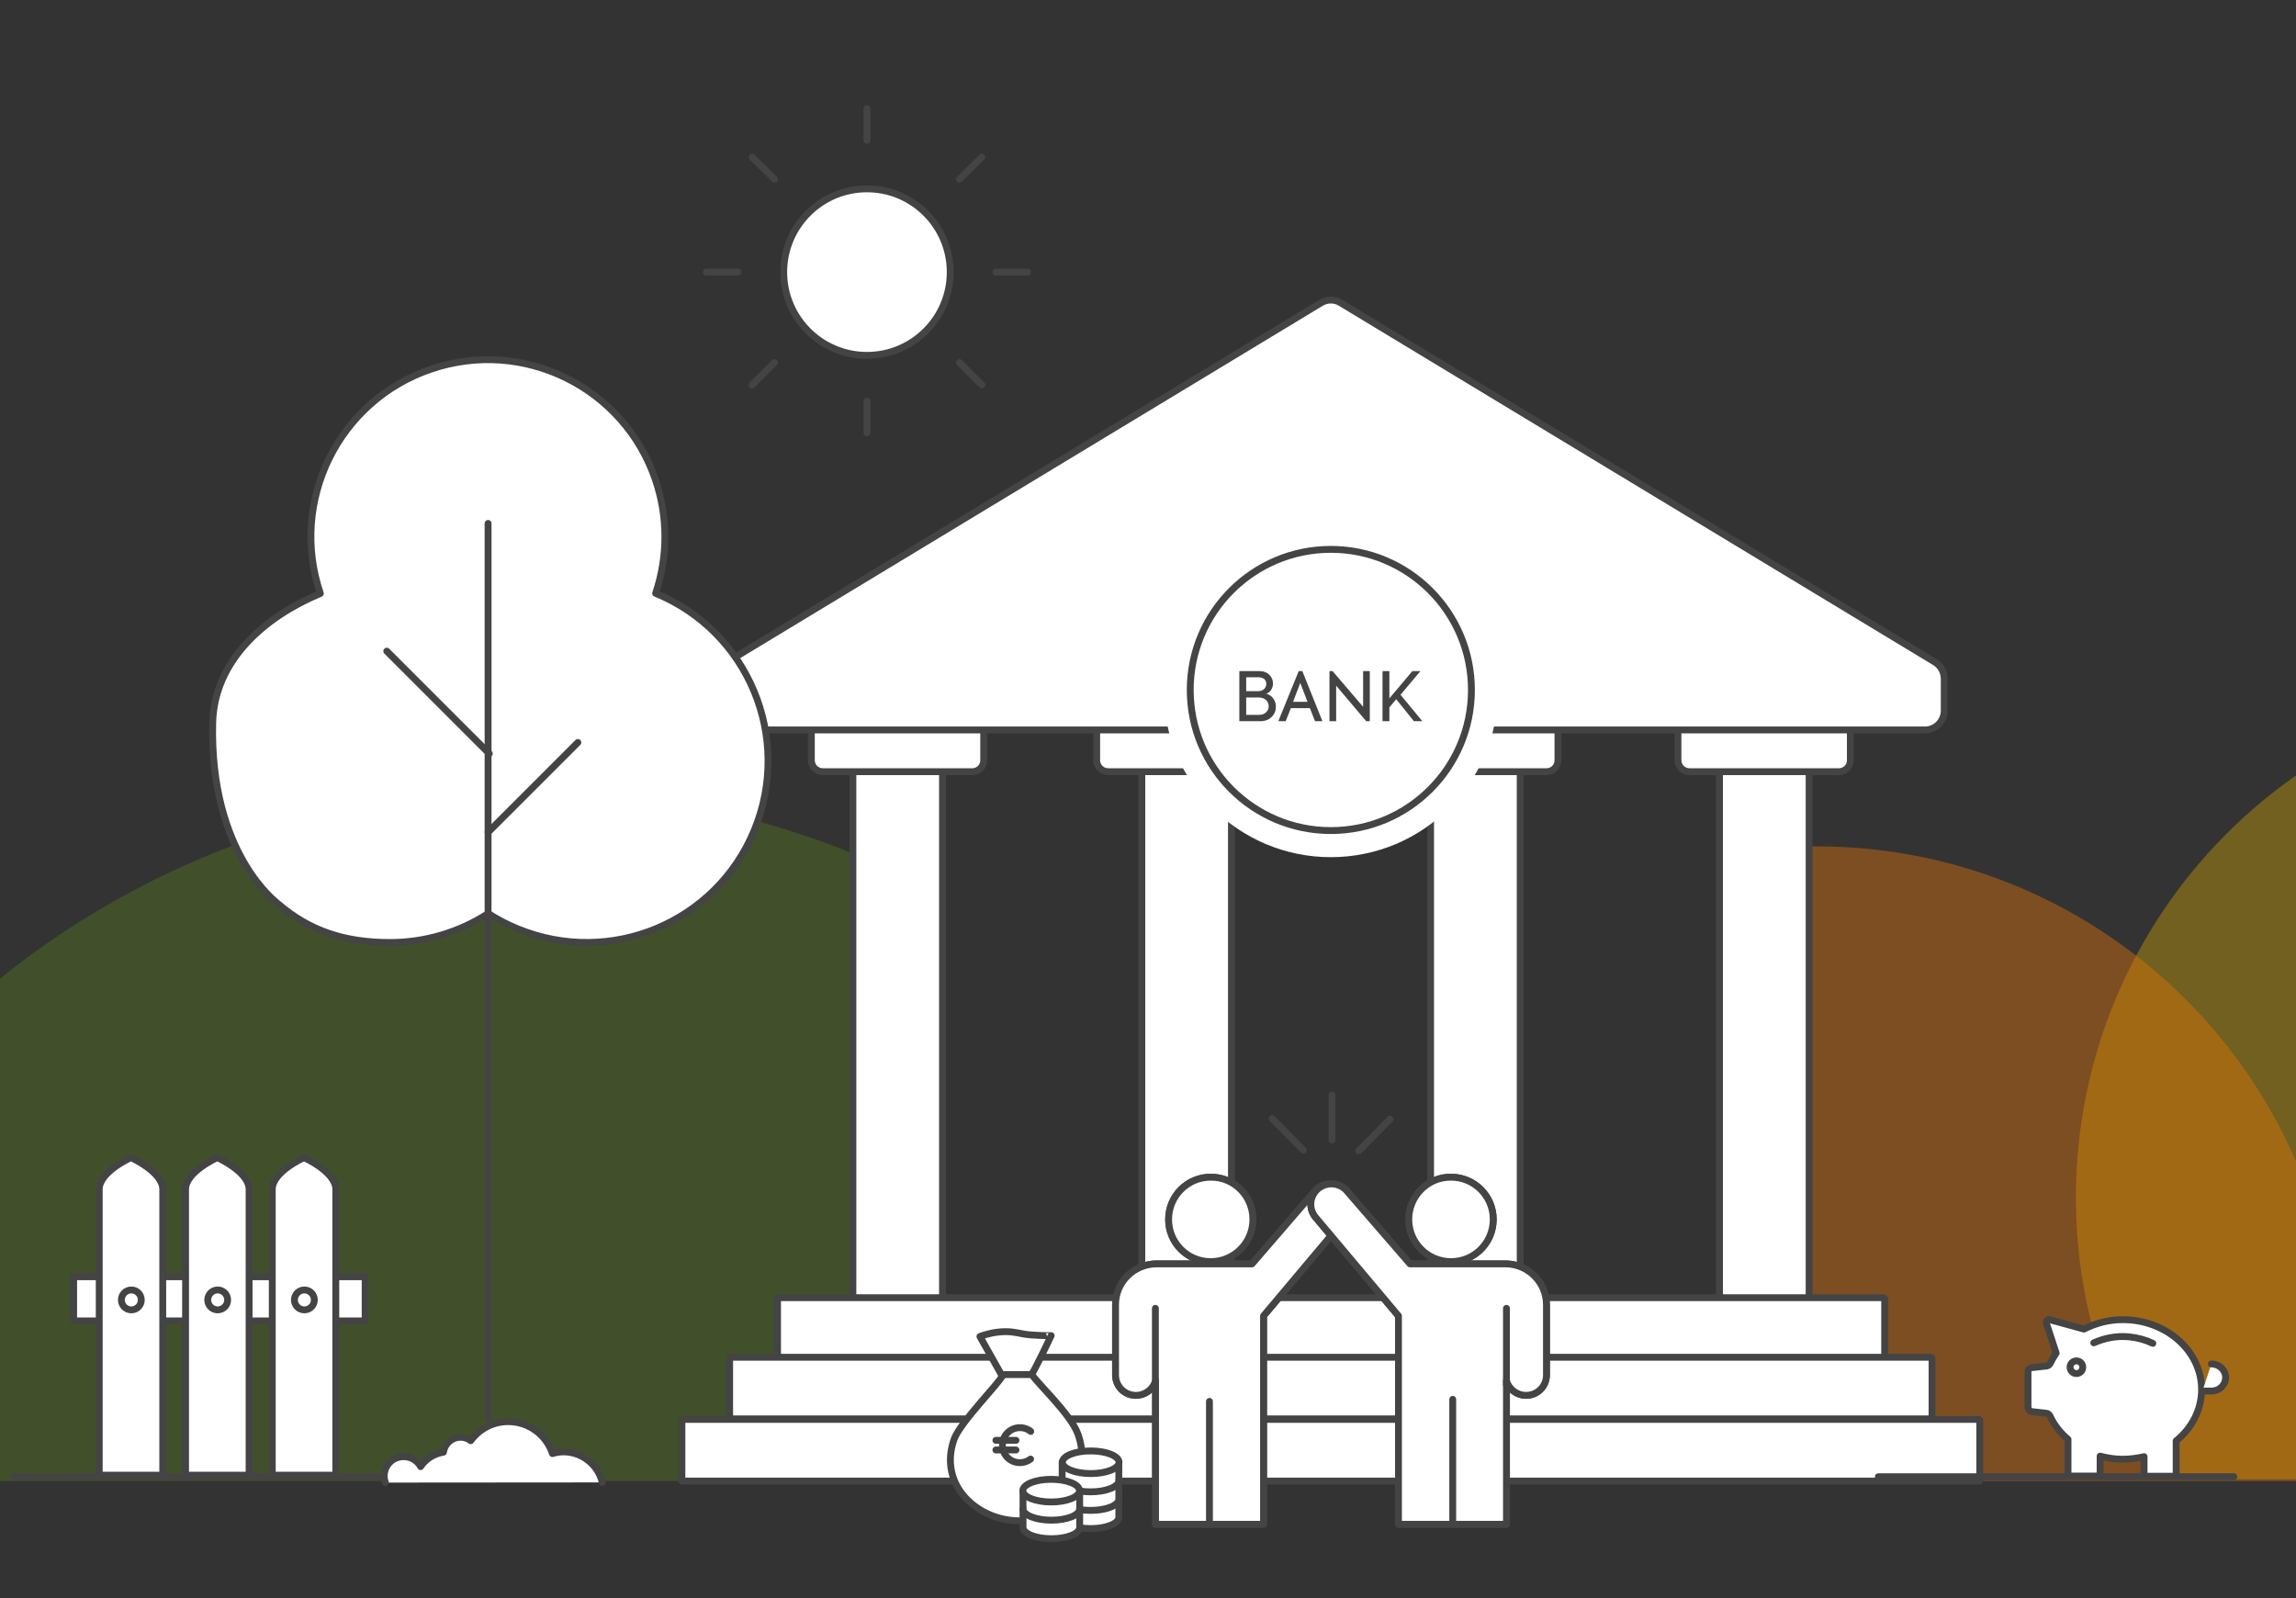
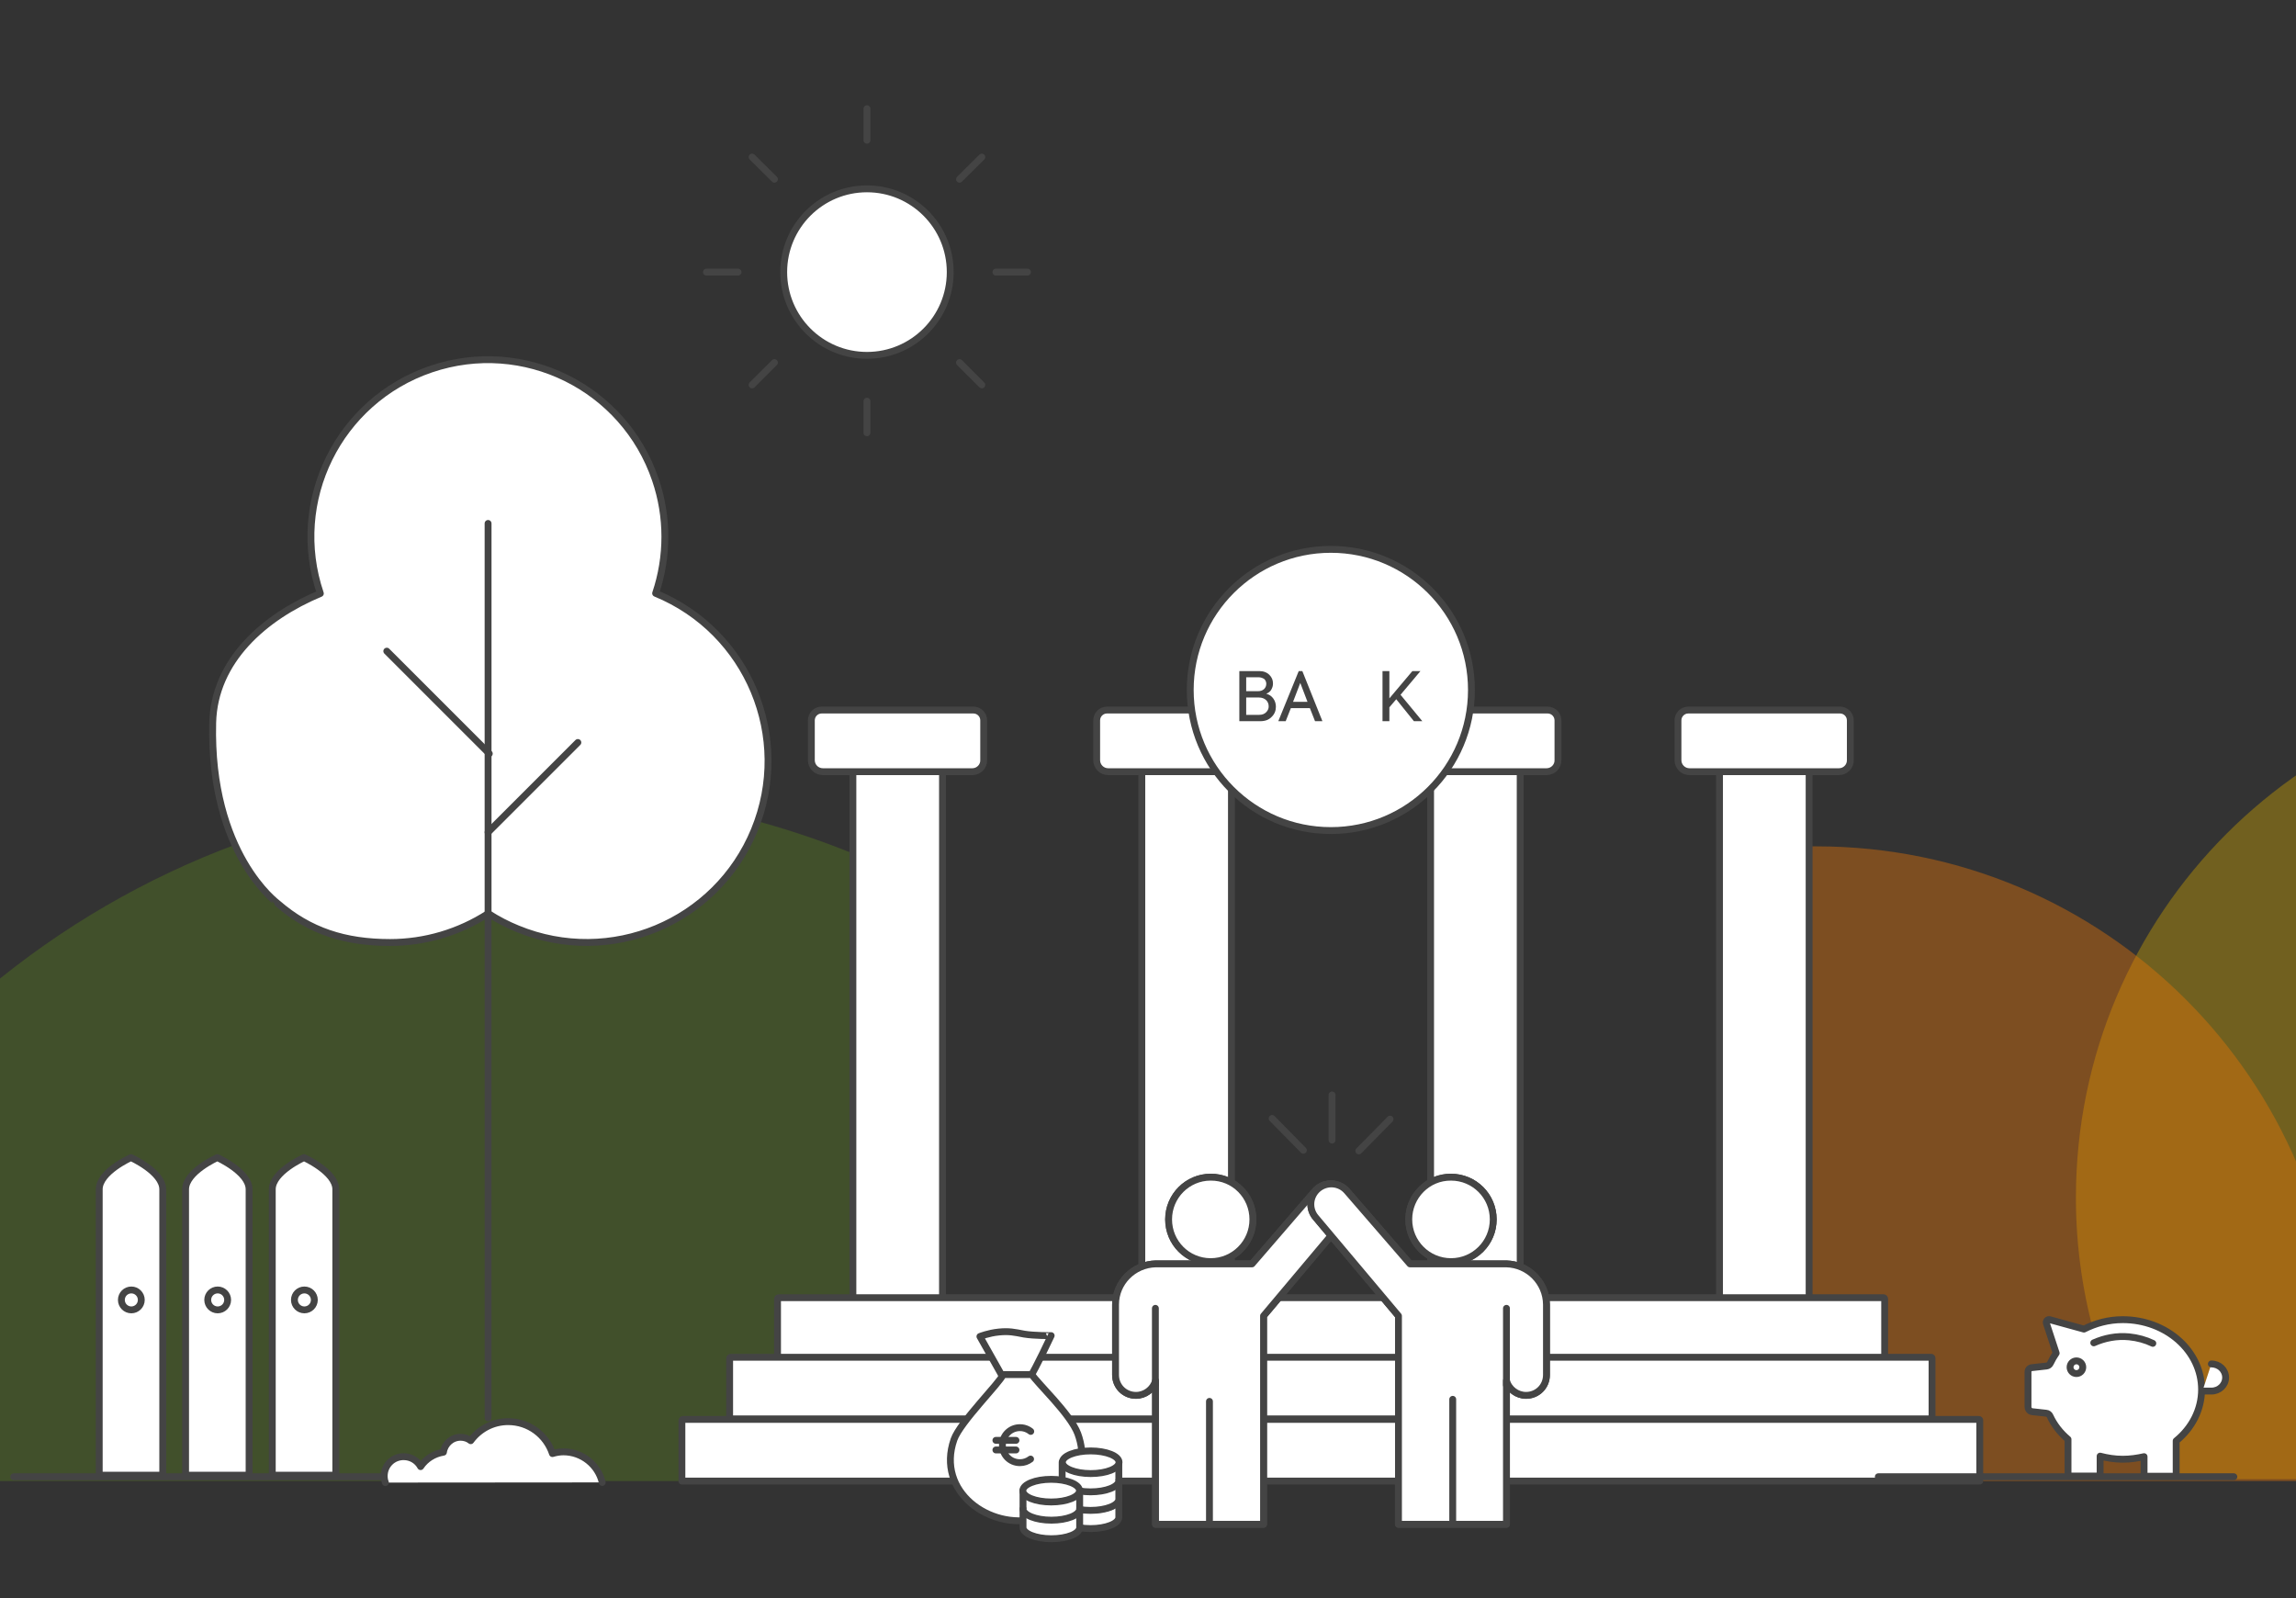
<svg xmlns="http://www.w3.org/2000/svg" version="1.1" id="Ebene_1" x="0px" y="0px" viewBox="0 0 1337.4 931" style="enable-background:new 0 0 1337.4 931;" xml:space="preserve">
  <rect x="0" y="0" width="1337.4" height="931" fill="#333333" stroke="none" />
  <style type="text/css">
	.st0{opacity:0.4;fill:#CEA302;enable-background:new    ;}
	.st1{opacity:0.4;fill:#EC7705;enable-background:new    ;}
	.st2{opacity:0.4;fill:#557B20;enable-background:new    ;}
	.st3{fill:#FFFFFF;stroke:#444444;stroke-width:4;stroke-linecap:round;stroke-linejoin:round;}
	.st4{fill:none;stroke:#444444;stroke-width:4;stroke-linecap:round;stroke-linejoin:round;}
	.st5{fill:#FFFFFF;stroke:#444444;stroke-width:4;stroke-linecap:round;stroke-linejoin:round;stroke-miterlimit:4;}
	.st6{fill:#FFFFFF;}
	.st7{fill:#444444;}
</style>
  <path class="st0" d="M1209.2,697.4c-0.1,58.3,16.9,115.5,49.1,164.2h466.6V490.1c-54.4-56.9-131.1-92.3-216.2-92.3  C1343.3,397.9,1209.3,532,1209.2,697.4z" />
  <path class="st1" d="M1058.1,493c-0.9,0-1.9,0-2.8,0v369.7h299.8c4.8-21.6,7.1-43.7,7.1-65.9C1362.2,629,1225.8,493,1058.1,493z" />
  <g>
    <path class="st2" d="M519.2,506.9c-63.5-29.5-134.2-46-208.9-46c-241.7,0-442.9,172.9-486.9,401.8h695.8V506.9L519.2,506.9z" />
  </g>
  <g>
-     <rect x="42.9" y="743.7" class="st3" width="169.8" height="25.7" />
    <g>
      <path class="st3" d="M95,859.3H57.8V692.8c0-10.3,18.5-18.5,18.5-18.5l0,0c0,0,18.5,8.3,18.5,18.5v166.5H95z" />
      <circle class="st3" cx="76.5" cy="757.2" r="5.8" />
    </g>
    <g>
      <path class="st3" d="M145.3,859.3h-37.2V692.8c0-10.3,18.5-18.5,18.5-18.5l0,0c0,0,18.5,8.3,18.5,18.5v166.5H145.3z" />
      <circle class="st3" cx="126.8" cy="757.2" r="5.8" />
    </g>
    <g>
      <path class="st3" d="M195.8,859.3h-37.2V692.8c0-10.3,18.5-18.5,18.5-18.5l0,0c0,0,18.5,8.3,18.5,18.5v166.5H195.8z" />
      <circle class="st3" cx="177.3" cy="757.2" r="5.8" />
    </g>
  </g>
  <path class="st3" d="M221.5,860.2H8" />
  <path class="st3" d="M192.4,898.5" />
  <path class="st3" d="M195.8,848.9" />
  <g>
    <g>
      <g>
        <rect x="496.8" y="448.6" class="st3" width="52.2" height="319.6" />
        <path class="st3" d="M566.4,449.5h-87.1c-3.7,0-6.7-3-6.7-6.7v-23.2c0-3.3,2.7-6,6-6H567c3.3,0,6,2.7,6,6v23.2     C573.1,446.4,570.1,449.5,566.4,449.5z" />
      </g>
      <g>
        <rect x="665.1" y="448.6" class="st3" width="52.2" height="319.6" />
      </g>
      <g>
        <rect x="1001.6" y="448.6" class="st3" width="52.2" height="319.6" />
        <path class="st3" d="M1071.2,449.5h-87.1c-3.7,0-6.7-3-6.7-6.7v-23.2c0-3.3,2.7-6,6-6h88.4c3.3,0,6,2.7,6,6v23.2     C1077.9,446.4,1074.9,449.5,1071.2,449.5z" />
      </g>
      <g>
        <rect x="833.3" y="448.6" class="st3" width="52.2" height="319.6" />
      </g>
    </g>
    <g>
      <path class="st3" d="M1097.1,755.9H453.6c-0.4,0-0.7,0.3-0.7,0.7v35.2h644.9v-35.2C1097.8,756.1,1097.4,755.9,1097.1,755.9z" />
      <path class="st3" d="M1124.9,790.6H425.7c-0.4,0-0.7,0.3-0.7,0.7v35.2h700.4v-35.2C1125.5,790.9,1125.2,790.6,1124.9,790.6z" />
      <path class="st3" d="M1152.6,826.8H397.9c-0.4,0-0.7,0.3-0.7,0.7v35.2h756v-35.2C1153.3,827.1,1153,826.8,1152.6,826.8z" />
    </g>
    <g>
      <g>
        <path class="st3" d="M596.5,777.1c-5.7-1.1-8.7-1.8-14.7-1.2s-11,2.6-11,2.6l12.1,21.5c0,0,0.9,3.6,7.7,3.4     c6.7-0.2,8,0.5,9.7-1.8c2.4-3.2,12-23.6,12-23.6S602.3,778.1,596.5,777.1z" />
        <path class="st3" d="M597.2,884.5c19.6-4.9,40.1-23.5,30.6-49.4c-4.3-11.5-23.9-29.7-26.7-34.4h-16.8c-1.8,4.7-25,27.6-28.6,37.8     c-10.6,30.4,20.8,52.8,47.7,46.2L597.2,884.5z" />
        <g>
          <path class="st3" d="M600.4,833.8c-0.5-0.4-1.1-0.8-1.7-1.1c-1.4-0.7-2.9-1.1-4.6-1.1c-5.6,0-10.2,4.5-10.2,10.2      s4.5,10.2,10.2,10.2c2.4,0,4.5-0.8,6.2-2.1" />
          <g>
            <line class="st4" x1="580.1" y1="839" x2="591.8" y2="839" />
            <line class="st4" x1="580.1" y1="844.6" x2="591.8" y2="844.6" />
          </g>
        </g>
      </g>
      <g>
        <g>
          <path class="st3" d="M651.7,862.4v21.4c0,3.7-7.4,6.6-16.5,6.6s-16.5-3-16.5-6.7v-21.4" />
          <path class="st3" d="M651.7,873c0,3.7-7.4,6.6-16.5,6.6s-16.5-3-16.5-6.7" />
          <ellipse transform="matrix(1.333280e-03 -1 1 1.333280e-03 -228.012 1496.427)" class="st5" cx="635.2" cy="862.4" rx="6.6" ry="16.5" />
        </g>
        <g>
          <path class="st3" d="M651.7,851.8v21.4c0,3.7-7.4,6.6-16.5,6.6s-16.5-3-16.5-6.7v-21.4" />
          <path class="st3" d="M651.7,862.4c0,3.7-7.4,6.6-16.5,6.6s-16.5-3-16.5-6.7" />
          <ellipse transform="matrix(1.333280e-03 -1 1 1.333280e-03 -217.317 1485.918)" class="st5" cx="635.3" cy="851.8" rx="6.6" ry="16.5" />
        </g>
      </g>
      <g>
        <path class="st3" d="M628.9,868.3v21.4c0,3.7-7.4,6.6-16.5,6.6s-16.5-3-16.5-6.6v-21.4" />
        <path class="st3" d="M628.9,878.9c0,3.7-7.4,6.6-16.5,6.6s-16.5-3-16.5-6.6" />
        <ellipse class="st3" cx="612.3" cy="868.3" rx="16.5" ry="6.6" />
      </g>
    </g>
    <g>
      <g>
        <path id="Pfad_262" class="st3" d="M729.8,710.3c0,13.6-11,24.6-24.6,24.6s-24.5-11-24.5-24.6s11-24.6,24.5-24.6l0,0     C719,685.6,729.8,696.8,729.8,710.3" />
        <path id="Pfad_263" class="st3" d="M729.8,710.3c0,13.6-11,24.6-24.6,24.6s-24.5-11-24.5-24.6s11-24.6,24.5-24.6l0,0     C719,685.6,729.8,696.8,729.8,710.3z" />
        <path id="Pfad_264" class="st3" d="M782.8,692.5c-5.1-4.3-12.6-3.7-16.9,1.3l-36.6,42.4h-56.1l0,0c-12.9,0.3-23.4,10.8-23.4,23.7     v41c0,6.7,5.3,11.9,11.9,11.9l0,0c5.2,0,10-3.5,11.4-8.6v83.7H736V766.5l48.1-57.2C788.3,704.4,787.8,696.9,782.8,692.5     L782.8,692.5" />
        <path id="Pfad_265" class="st3" d="M782.8,692.5c-5.1-4.3-12.6-3.7-16.9,1.3l-36.6,42.4h-56.1l0,0c-12.9,0.3-23.4,10.8-23.4,23.7     v41c0,6.7,5.3,11.9,11.9,11.9l0,0c5.2,0,10-3.5,11.4-8.6v83.7H736V766.5l48.1-57.2C788.3,704.4,787.8,696.9,782.8,692.5     L782.8,692.5z" />
        <path id="Pfad_266" class="st3" d="M704.5,816.3V888" />
      </g>
      <path id="Pfad_268" class="st3" d="M673,806.8v-44.7" />
      <g>
        <path id="Pfad_269" class="st3" d="M820.6,710.3c0,13.6,11,24.6,24.6,24.6s24.6-11,24.6-24.6s-11-24.6-24.6-24.6l0,0     C831.5,685.6,820.6,696.8,820.6,710.3" />
        <path id="Pfad_270" class="st3" d="M820.6,710.3c0,13.6,11,24.6,24.6,24.6s24.6-11,24.6-24.6s-11-24.6-24.6-24.6l0,0     C831.5,685.6,820.6,696.8,820.6,710.3z" />
        <path id="Pfad_271" class="st3" d="M767.7,692.5c5.1-4.3,12.6-3.7,16.9,1.3l36.7,42.4h56.1l0,0c12.9,0.3,23.3,10.8,23.4,23.7v41     c0,6.7-5.3,11.9-11.9,11.9c-5.2,0-10-3.5-11.4-8.6v83.7h-62.9V766.5l-48.1-57.2C762.2,704.4,762.6,696.9,767.7,692.5L767.7,692.5     " />
        <path id="Pfad_272" class="st3" d="M767.7,692.5c5.1-4.3,12.6-3.7,16.9,1.3l36.7,42.4h56.1l0,0c12.9,0.3,23.3,10.8,23.4,23.7v41     c0,6.7-5.3,11.9-11.9,11.9c-5.2,0-10-3.5-11.4-8.6v83.7h-62.9V766.5l-48.1-57.2C762.2,704.4,762.6,696.9,767.7,692.5L767.7,692.5     z" />
        <path id="Pfad_273" class="st3" d="M846.2,815.1v72.2" />
      </g>
      <path id="Pfad_275" class="st3" d="M877.5,806.8v-44.7" />
      <g>
        <path id="Pfad_276" class="st3" d="M759.2,670L741,651.5 M791.5,670.4l18.2-18.5 M775.9,664.1v-26.3" />
      </g>
    </g>
    <path class="st3" d="M732.6,449.5h-87.1c-3.7,0-6.7-3-6.7-6.7v-23.2c0-3.3,2.7-6,6-6h88.4c3.3,0,6,2.7,6,6v23.2   C739.3,446.4,736.4,449.5,732.6,449.5z" />
    <path class="st3" d="M900.9,449.5h-87.1c-3.7,0-6.7-3-6.7-6.7v-23.2c0-3.3,2.7-6,6-6h88.4c3.3,0,6,2.7,6,6v23.2   C907.6,446.4,904.6,449.5,900.9,449.5z" />
-     <path class="st3" d="M769.3,176.5L423.4,385.7c-3.4,2.1-5.4,5.7-5.4,9.7v18.5c0,6.3,5.1,11.3,11.3,11.3h691.9   c6.3,0,11.3-5.1,11.3-11.3v-18.5c0-4-2.1-7.7-5.4-9.7l-346-209.2C777.5,174.2,773,174.2,769.3,176.5z" />
    <g>
      <g>
        <g>
-           <circle class="st6" cx="775.2" cy="401.9" r="97.4" />
          <g>
            <ellipse class="st3" cx="775.2" cy="401.9" rx="81.9" ry="81.9" />
          </g>
        </g>
      </g>
      <g>
        <path class="st7" d="M737.6,404.1c1.8,0.5,3.1,1.4,4.1,2.8s1.5,3,1.5,4.8c0,2.3-0.8,4.3-2.5,5.9c-1.6,1.7-3.8,2.5-6.7,2.5h-12.1     v-29.2h11.6c2.5,0,4.5,0.8,5.9,2.2c1.5,1.5,2.1,3.1,2.1,5.1c0,1.4-0.4,2.5-1.1,3.7C739.8,402.9,738.8,403.6,737.6,404.1z      M733,394.5h-7.1v8.1h7c1.4,0,2.5-0.4,3.4-1.2c0.8-0.8,1.3-1.8,1.3-3.1c0-1.1-0.4-2-1.2-2.8C735.4,394.9,734.4,394.5,733,394.5z      M725.9,416.4h7.5c1.8,0,3.1-0.5,4.1-1.5s1.5-2.1,1.5-3.4c0-1.5-0.5-2.7-1.5-3.7c-1.1-1-2.5-1.5-4.2-1.5h-7.4L725.9,416.4     L725.9,416.4z" />
        <path class="st7" d="M770.3,420.1H766l-3-7.6h-11.1l-3,7.6h-4.3l11.9-29.2h2.1L770.3,420.1z M761.6,408.8l-4.2-11l-4.2,11H761.6z     " />
-         <path class="st7" d="M794,411.7v-20.8h3.9v29.2h-2.1l-17.5-20.7v20.7h-3.9v-29.2h1.8L794,411.7z" />
        <path class="st7" d="M828.5,420.1h-4.9l-10.3-12.8l-4,4.7v8.1h-4v-29.2h4v15.9l13.4-15.9h4.7l-11.6,13.8L828.5,420.1z" />
      </g>
    </g>
  </g>
  <g>
    <path class="st3" d="M1181.3,799.1v7.2v6v7.2c0,1.5,1.1,2.7,2.5,2.8l8.1,0.9c1,0.1,1.8,0.7,2.2,1.6c2.4,5.2,6,9.8,10.5,13.6v21.4   h18.7v-11.6c4.2,1.1,8.6,1.8,13.2,1.8c4.3,0,8.4-0.6,12.4-1.5v11.4h18.7v-20.6c9.1-7.4,14.8-18.1,14.8-29.9   c0-22.5-20.6-40.7-45.9-40.7c-8.3,0-15.9,2.1-22.6,5.5l-20-5.5c-1.2-0.3-2.3,0.9-1.9,2.1l5.7,17.4c-1.3,1.9-2.4,3.8-3.4,5.9   c-0.4,0.9-1.3,1.5-2.2,1.6l-8.1,0.9C1182.4,796.6,1181.3,797.7,1181.3,799.1z" />
    <path class="st3" d="M1254,782.5c-4.2-2-8.8-3.3-13.8-3.8c-7.3-0.7-14.3,0.7-20.6,3.5" />
    <circle class="st3" cx="1209.5" cy="796.4" r="3.7" />
    <path class="st3" d="M1288.1,794.5c4.6,0,8.3,3.5,8.3,7.9l0,0c0,4.4-3.7,7.9-8.3,7.9h-5.2" />
  </g>
  <path class="st3" d="M1301.2,860.2h-207.1" />
  <g>
    <g>
      <g>
        <path class="st3" d="M350.8,863.5c-2.4-10.2-11.7-17.8-22.6-17.8c-2.2,0-4.4,0.4-6.4,1c-3.6-10.8-13.7-18.6-25.8-18.6     c-9,0-16.9,4.4-21.8,11.1c-1.6-1.3-3.7-2-5.9-2c-5.1,0-9.3,3.8-10,8.7c-5.5,0.9-10.3,3.9-13.3,8.4c-1.9-3.5-5.6-5.8-9.9-5.8     c-6.3,0-11.3,5-11.3,11.3c0,1.3,0.2,2.6,0.7,3.8" />
      </g>
      <g>
        <path id="Pfad_1909_00000068666232818921033350000010982250103908559491_" class="st3" d="M123.9,421     c0.9-36.2,30.1-61.7,62.7-75.3c-18.3-53.9,10.6-112.4,64.5-130.7s112.4,10.6,130.7,64.5c7.3,21.4,7.3,44.7,0.1,66.1     c54,22.2,79.7,83.9,57.5,137.9s-83.9,79.7-137.9,57.5c-5.9-2.4-11.7-5.4-17.1-8.9c-17,11-36.9,16.9-57.2,16.9     c-26.4,0-46.9-6.7-65.4-22.7C161.8,526.2,122,497.6,123.9,421" />
        <line id="Linie_248_00000137814692091715114760000005436553004527713929_" class="st4" x1="284.3" y1="304.9" x2="284.3" y2="825.9" />
        <line id="Linie_250_00000130623665869636367850000004177289119336306838_" class="st4" x1="336.6" y1="432.5" x2="284.3" y2="484.8" />
        <line id="Linie_252_00000144323291470458876550000017365978848181152408_" class="st4" x1="225.3" y1="379.3" x2="285" y2="439" />
      </g>
    </g>
  </g>
  <g>
    <ellipse id="Ellipse_85" class="st3" cx="505" cy="158.5" rx="48.5" ry="48.5" />
    <line id="Linie_264" class="st4" x1="505" y1="63.3" x2="505" y2="81.7" />
    <line id="Linie_265" class="st4" x1="411.5" y1="158.5" x2="429.9" y2="158.5" />
    <line id="Linie_266" class="st4" x1="505" y1="252.1" x2="505" y2="233.7" />
    <line id="Linie_267" class="st4" x1="438.1" y1="224.2" x2="451.1" y2="211.2" />
    <line id="Linie_268" class="st4" x1="438.1" y1="91.5" x2="451.1" y2="104.4" />
    <line id="Linie_269" class="st4" x1="598.5" y1="158.5" x2="580.1" y2="158.5" />
    <line id="Linie_270" class="st4" x1="571.9" y1="224.2" x2="558.9" y2="211.2" />
    <line id="Linie_271" class="st4" x1="571.9" y1="91.5" x2="558.9" y2="104.4" />
  </g>
</svg>